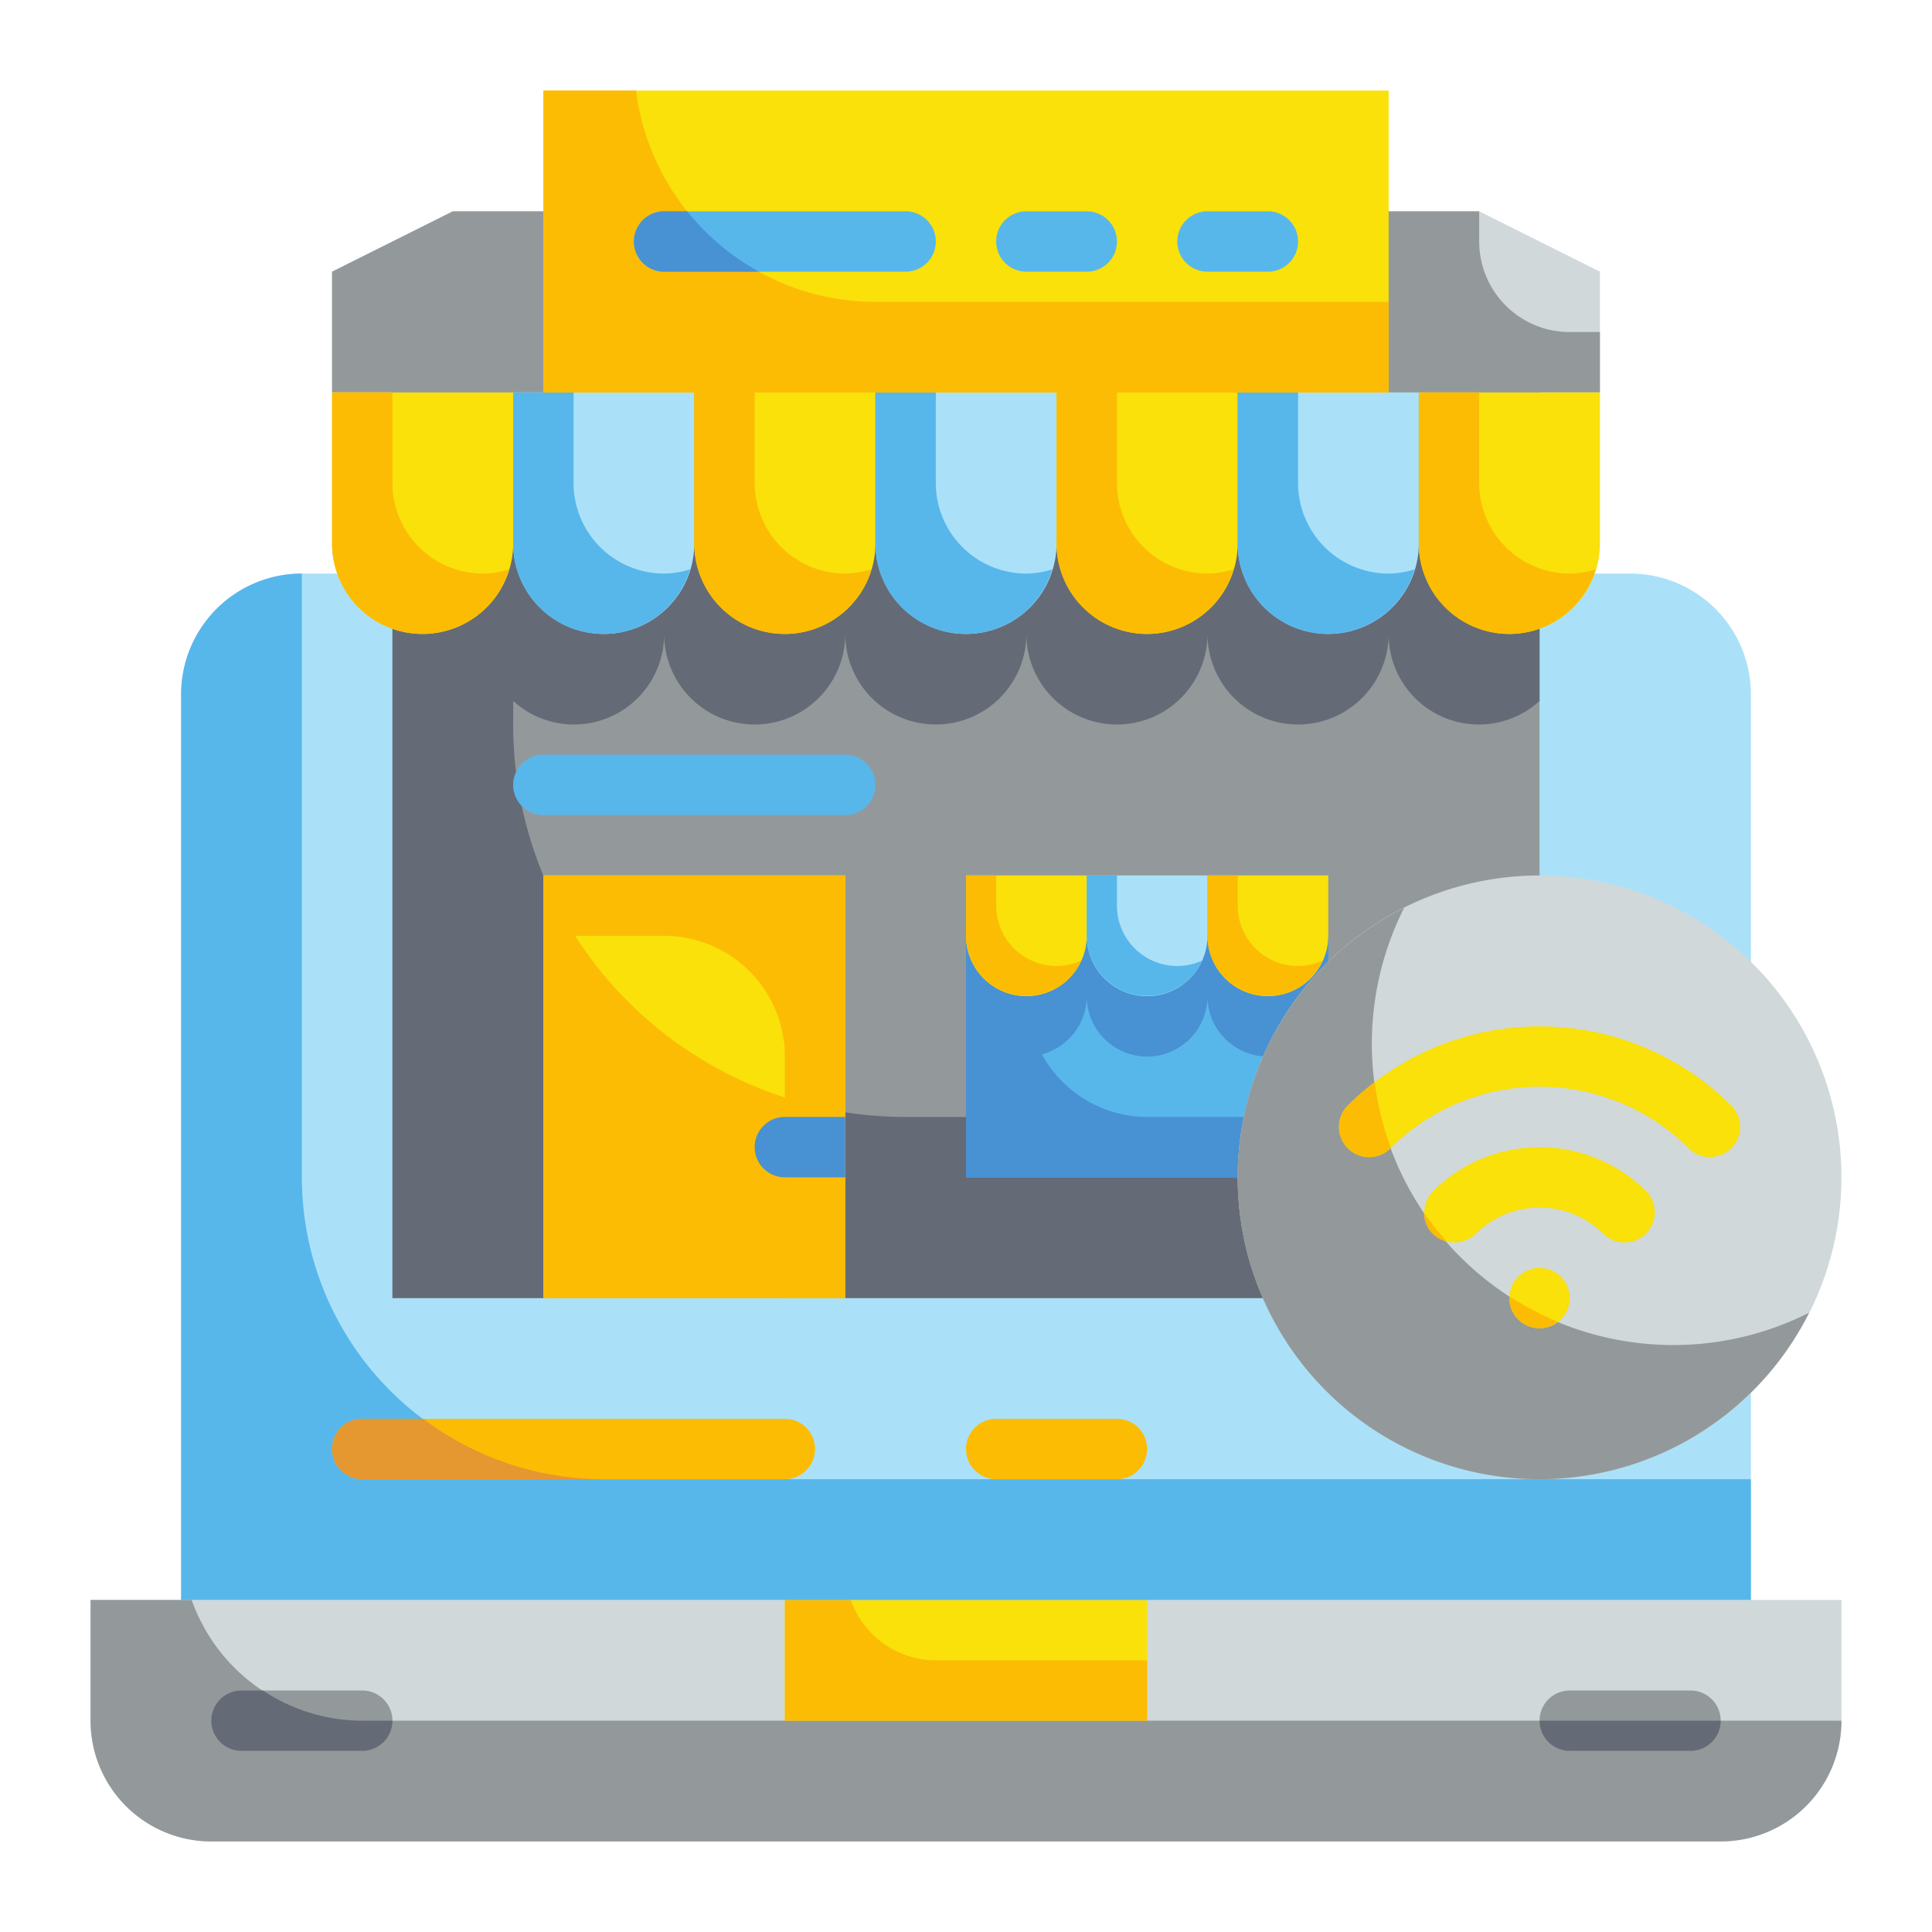
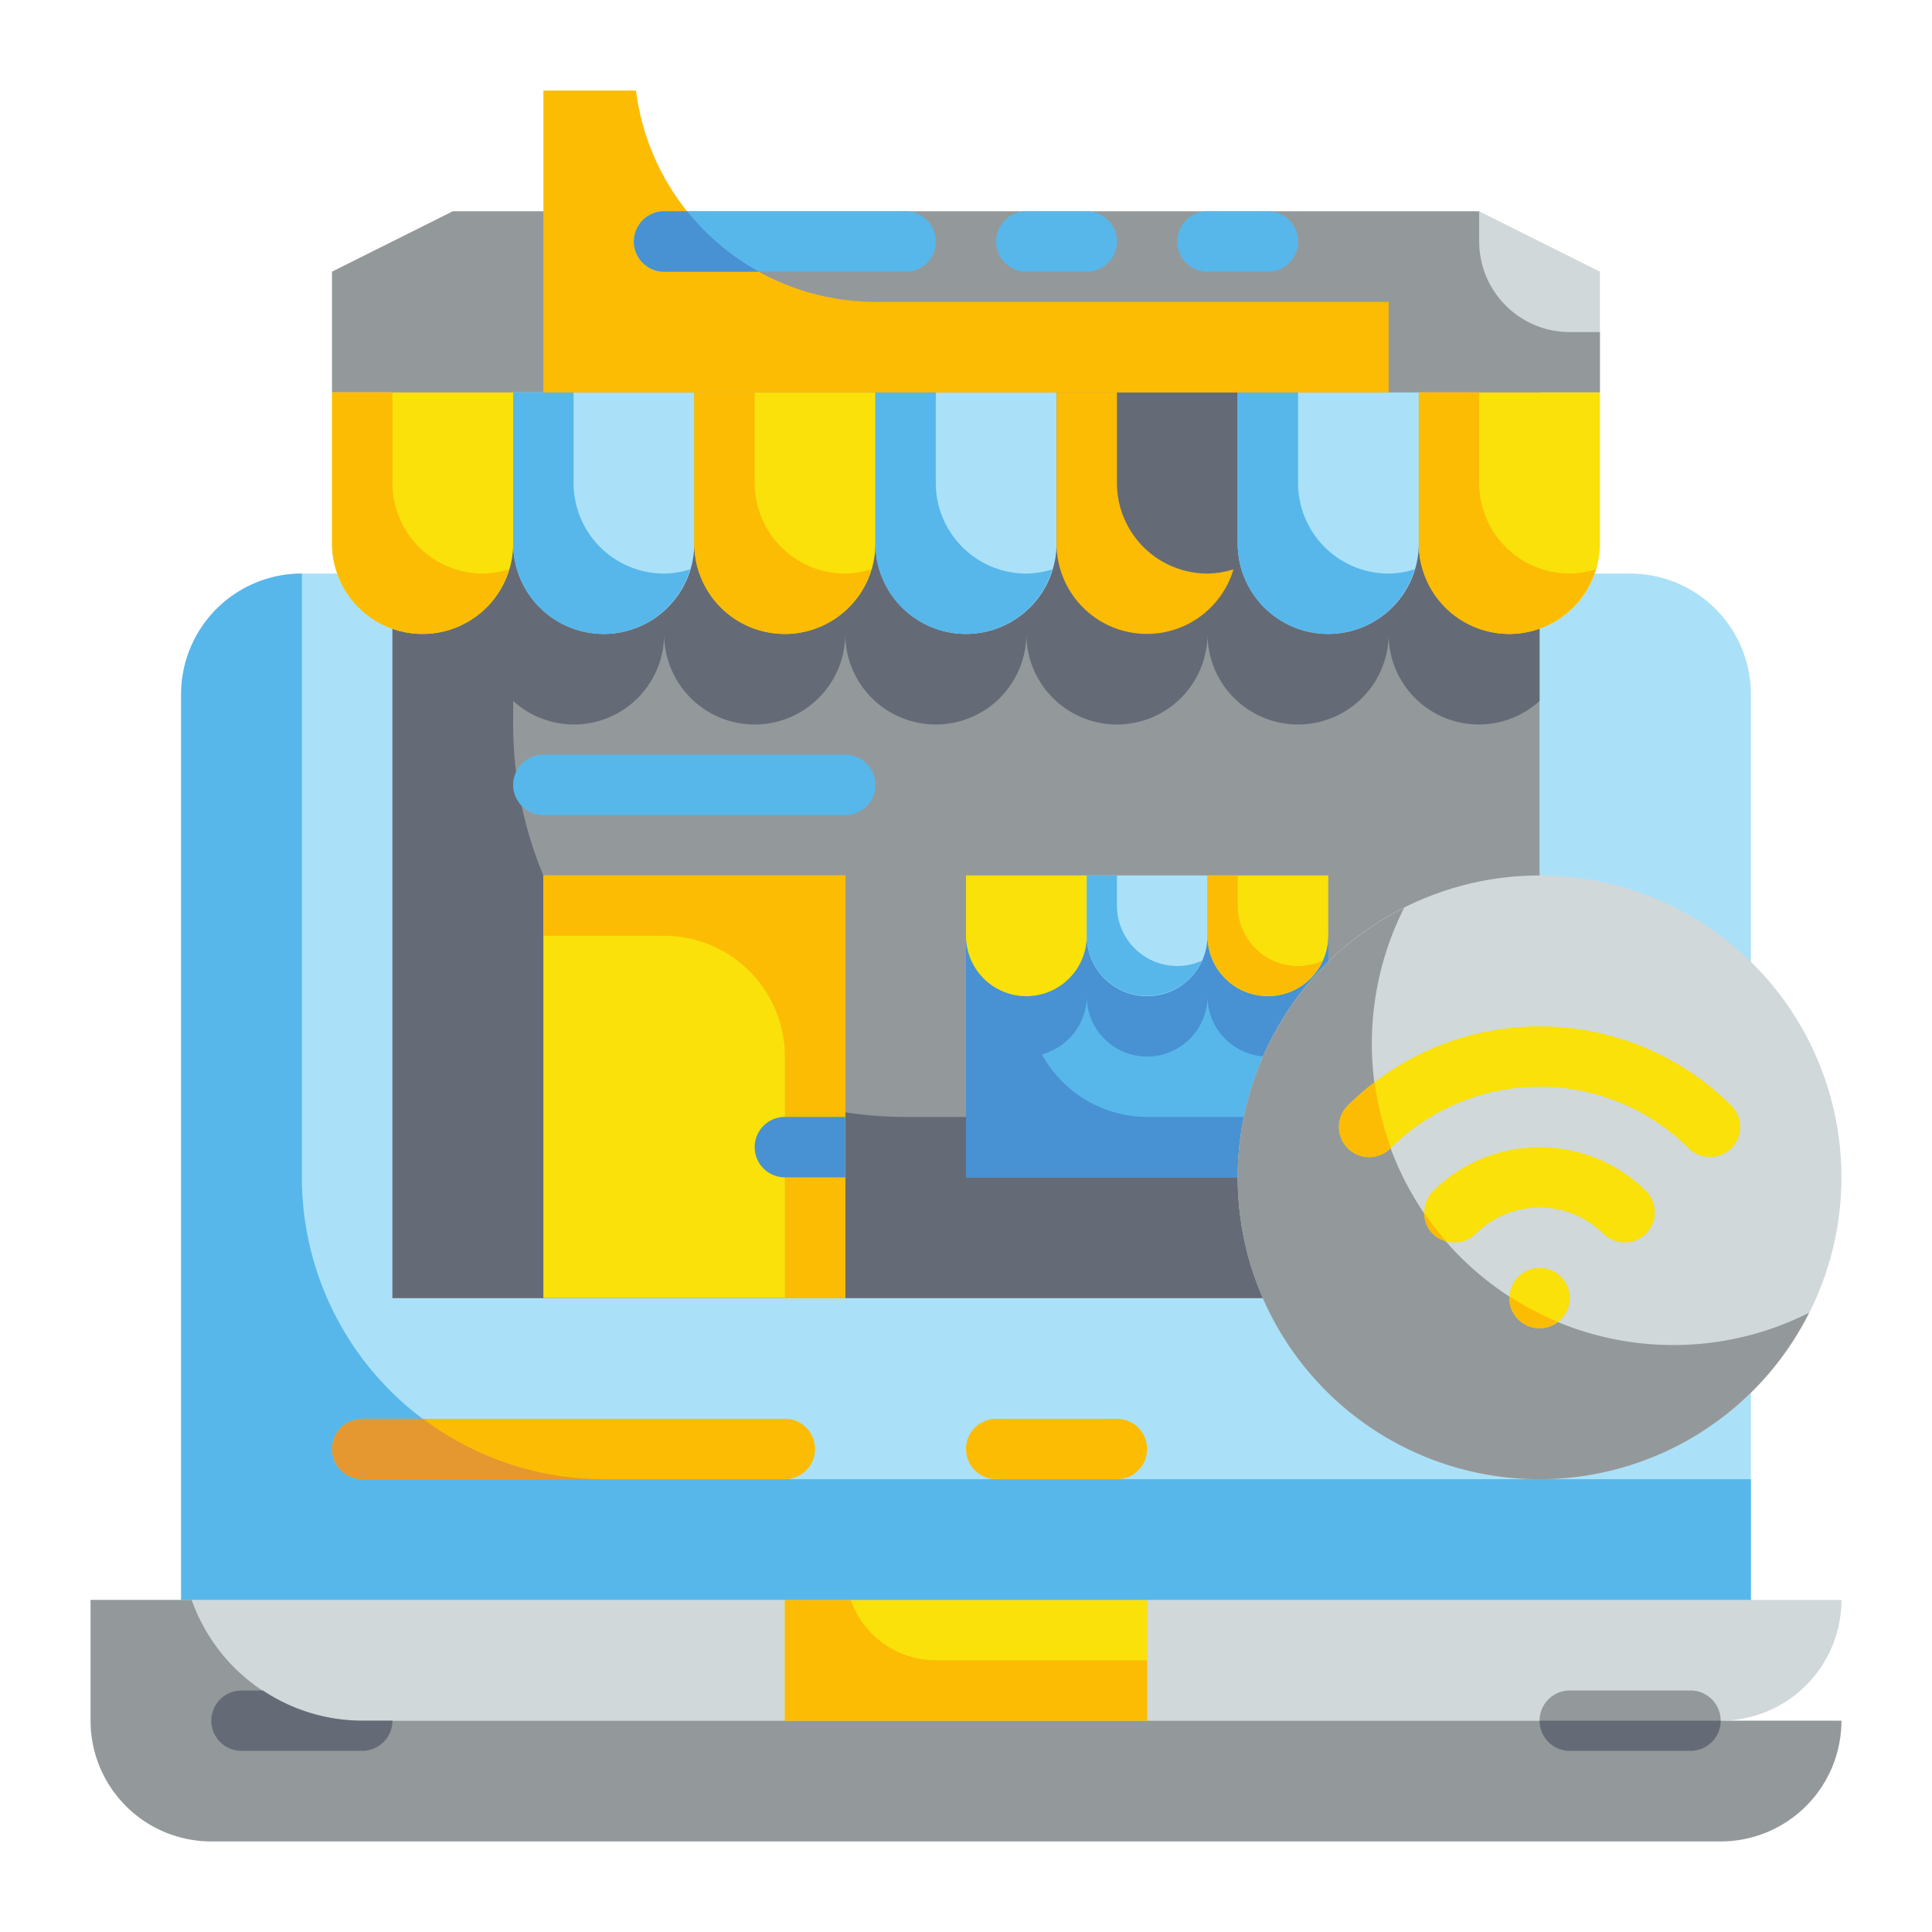
<svg xmlns="http://www.w3.org/2000/svg" width="1024" height="1024" viewBox="0 0 64 64">
  <g id="Flat">
    <g id="Color">
      <g>
        <g>
-           <path d="m3 53h58a0 0 0 0 1 0 0v4a4 4 0 0 1 -4 4h-50a4 4 0 0 1 -4-4v-4a0 0 0 0 1 0 0z" fill="#d0d8da" />
+           <path d="m3 53h58a0 0 0 0 1 0 0a4 4 0 0 1 -4 4h-50a4 4 0 0 1 -4-4v-4a0 0 0 0 1 0 0z" fill="#d0d8da" />
          <path d="m10 19h44a4 4 0 0 1 4 4v30a0 0 0 0 1 0 0h-52a0 0 0 0 1 0 0v-30a4 4 0 0 1 4-4z" fill="#aae1f9" />
          <path d="m26 53h12v4h-12z" fill="#f9e109" />
          <path d="m6.349 53h-3.349v4a4 4 0 0 0 4 4h50a4 4 0 0 0 4-4h-49a6 6 0 0 1 -5.651-4z" fill="#93999a" />
          <path d="m31 55a2.99 2.99 0 0 1 -2.816-2h-2.184v4h12v-2z" fill="#fcbc04" />
          <path d="m20 49a10 10 0 0 1 -10-10v-20a4 4 0 0 0 -4 4v30h52v-4z" fill="#57b7eb" />
-           <path d="m12 58h-4a1 1 0 0 1 0-2h4a1 1 0 0 1 0 2z" fill="#93999a" />
          <path d="m56 58h-4a1 1 0 0 1 0-2h4a1 1 0 0 1 0 2z" fill="#93999a" />
          <path d="m26 49h-14a1 1 0 0 1 0-2h14a1 1 0 0 1 0 2z" fill="#fcbc04" />
          <path d="m37 49h-4a1 1 0 0 1 0-2h4a1 1 0 0 1 0 2z" fill="#fcbc04" />
          <path d="m7 57a1 1 0 0 0 1 1h4a1 1 0 0 0 1-1h-1a5.935 5.935 0 0 1 -3.288-1h-.712a1 1 0 0 0 -1 1z" fill="#656b76" />
          <path d="m52 58h4a1 1 0 0 0 1-1h-6a1 1 0 0 0 1 1z" fill="#656b76" />
          <path d="m11 48a1 1 0 0 0 1 1h8a9.947 9.947 0 0 1 -5.982-2h-2.018a1 1 0 0 0 -1 1z" fill="#e59730" />
        </g>
        <g>
          <path d="m53 9-4-2h-34l-4 2v4h42z" fill="#d0d8da" />
          <path d="m52 11a3 3 0 0 1 -3-3v-1h-34l-4 2v4h42v-2z" fill="#93999a" />
          <path d="m13 13h38v30h-38z" fill="#93999a" />
          <path d="m30 37a13 13 0 0 1 -13-13v-.779a2.988 2.988 0 0 0 5-2.221 3 3 0 0 0 6 0 3 3 0 0 0 6 0 3 3 0 0 0 6 0 3 3 0 0 0 6 0 2.988 2.988 0 0 0 5 2.221v-10.221h-38v30h38v-6z" fill="#656b76" />
          <path d="m18 29h10v14h-10z" fill="#f9e109" />
          <path d="m11 13h6a0 0 0 0 1 0 0v5a3 3 0 0 1 -3 3 3 3 0 0 1 -3-3v-5a0 0 0 0 1 0 0z" fill="#f9e109" />
          <path d="m17 13h6a0 0 0 0 1 0 0v5a3 3 0 0 1 -3 3 3 3 0 0 1 -3-3v-5a0 0 0 0 1 0 0z" fill="#aae1f9" />
          <path d="m23 13h6a0 0 0 0 1 0 0v5a3 3 0 0 1 -3 3 3 3 0 0 1 -3-3v-5a0 0 0 0 1 0 0z" fill="#f9e109" />
          <path d="m29 13h6a0 0 0 0 1 0 0v5a3 3 0 0 1 -3 3 3 3 0 0 1 -3-3v-5a0 0 0 0 1 0 0z" fill="#aae1f9" />
-           <path d="m35 13h6a0 0 0 0 1 0 0v5a3 3 0 0 1 -3 3 3 3 0 0 1 -3-3v-5a0 0 0 0 1 0 0z" fill="#f9e109" />
          <path d="m41 13h6a0 0 0 0 1 0 0v5a3 3 0 0 1 -3 3 3 3 0 0 1 -3-3v-5a0 0 0 0 1 0 0z" fill="#aae1f9" />
          <path d="m32 31h12v8h-12z" fill="#57b7eb" />
-           <path d="m18 3h28v10h-28z" fill="#f9e109" />
          <path d="m47 13h6a0 0 0 0 1 0 0v5a3 3 0 0 1 -3 3 3 3 0 0 1 -3-3v-5a0 0 0 0 1 0 0z" fill="#f9e109" />
          <path d="m38 37a3.984 3.984 0 0 1 -3.486-2.075 2 2 0 0 0 1.486-1.925 2 2 0 0 0 4 0 2 2 0 0 0 4 0v-2h-12v8h12v-2z" fill="#4891d3" />
          <path d="m32 29h4a0 0 0 0 1 0 0v2a2 2 0 0 1 -2 2 2 2 0 0 1 -2-2v-2a0 0 0 0 1 0 0z" fill="#f9e109" />
          <path d="m36 29h4a0 0 0 0 1 0 0v2a2 2 0 0 1 -2 2 2 2 0 0 1 -2-2v-2a0 0 0 0 1 0 0z" fill="#aae1f9" />
          <path d="m40 29h4a0 0 0 0 1 0 0v2a2 2 0 0 1 -2 2 2 2 0 0 1 -2-2v-2a0 0 0 0 1 0 0z" fill="#f9e109" />
          <path d="m43 32a2 2 0 0 1 -2-2v-1h-1v2a2 2 0 0 0 3.82.82 1.99 1.99 0 0 1 -.82.18z" fill="#fcbc04" />
          <path d="m39 32a2 2 0 0 1 -2-2v-1h-1v2a2 2 0 0 0 3.82.82 1.99 1.99 0 0 1 -.82.18z" fill="#57b7eb" />
          <g fill="#fcbc04">
-             <path d="m35 32a2 2 0 0 1 -2-2v-1h-1v2a2 2 0 0 0 3.82.82 1.99 1.99 0 0 1 -.82.18z" />
            <path d="m18 29v2h4a4 4 0 0 1 4 4v8h2v-14z" />
-             <path d="m18 29v14h10v-6.169a13.007 13.007 0 0 1 -10-7.831z" />
            <path d="m52 19a3 3 0 0 1 -3-3v-3h-2v5a2.992 2.992 0 0 0 5.86.86 2.983 2.983 0 0 1 -.86.14z" />
          </g>
          <path d="m46 19a3 3 0 0 1 -3-3v-3h-2v5a2.992 2.992 0 0 0 5.86.86 2.983 2.983 0 0 1 -.86.14z" fill="#57b7eb" />
          <path d="m40 19a3 3 0 0 1 -3-3v-3h-2v5a2.992 2.992 0 0 0 5.86.86 2.983 2.983 0 0 1 -.86.14z" fill="#fcbc04" />
          <path d="m34 19a3 3 0 0 1 -3-3v-3h-2v5a2.992 2.992 0 0 0 5.86.86 2.983 2.983 0 0 1 -.86.14z" fill="#57b7eb" />
          <path d="m28 19a3 3 0 0 1 -3-3v-3h-2v5a2.992 2.992 0 0 0 5.86.86 2.983 2.983 0 0 1 -.86.14z" fill="#fcbc04" />
          <path d="m22 19a3 3 0 0 1 -3-3v-3h-2v5a2.992 2.992 0 0 0 5.86.86 2.983 2.983 0 0 1 -.86.14z" fill="#57b7eb" />
          <path d="m16 19a3 3 0 0 1 -3-3v-3h-2v5a2.992 2.992 0 0 0 5.86.86 2.983 2.983 0 0 1 -.86.14z" fill="#fcbc04" />
          <path d="m29 10a8 8 0 0 1 -7.931-7h-3.069v10h28v-3z" fill="#fcbc04" />
          <path d="m28 27h-10a1 1 0 0 1 0-2h10a1 1 0 0 1 0 2z" fill="#57b7eb" />
          <path d="m28 39h-2a1 1 0 0 1 0-2h2z" fill="#4891d3" />
          <path d="m30 9h-8a1 1 0 0 1 0-2h8a1 1 0 0 1 0 2z" fill="#57b7eb" />
          <path d="m36 9h-2a1 1 0 0 1 0-2h2a1 1 0 0 1 0 2z" fill="#57b7eb" />
          <path d="m42 9h-2a1 1 0 0 1 0-2h2a1 1 0 0 1 0 2z" fill="#57b7eb" />
          <path d="m22 9h3.143a8.019 8.019 0 0 1 -2.379-2h-.764a1 1 0 0 0 0 2z" fill="#4891d3" />
        </g>
        <g>
          <circle cx="51" cy="39" fill="#d0d8da" r="10" />
          <path d="m55.444 44.556a9.986 9.986 0 0 1 -8.929-14.485 9.995 9.995 0 1 0 13.414 13.414 9.949 9.949 0 0 1 -4.485 1.071z" fill="#93999a" />
          <g fill="#f9e109">
            <circle cx="51" cy="43" r="1" />
            <path d="m53.122 40.878a1 1 0 0 0 1.414-1.414 5.008 5.008 0 0 0 -7.072 0 1 1 0 0 0 1.414 1.414 3.006 3.006 0 0 1 4.244 0z" />
            <path d="m55.95 38.05a1 1 0 0 0 1.414-1.414 9 9 0 0 0 -12.728 0 1 1 0 0 0 1.414 1.414 7 7 0 0 1 9.9 0z" />
          </g>
          <path d="m50 43a1 1 0 0 0 1 1 .975.975 0 0 0 .592-.216 9.957 9.957 0 0 1 -1.581-.84c-.001.019-.011.036-.011.056z" fill="#fcbc04" />
          <path d="m47.464 40.878a.971.971 0 0 0 .45.243 9.753 9.753 0 0 1 -.742-.949.994.994 0 0 0 .292.706z" fill="#fcbc04" />
          <path d="m44.636 36.636a1 1 0 0 0 1.414 1.414l.026-.023a9.93 9.93 0 0 1 -.537-2.17 8.97 8.97 0 0 0 -.903.779z" fill="#fcbc04" />
        </g>
      </g>
    </g>
  </g>
</svg>